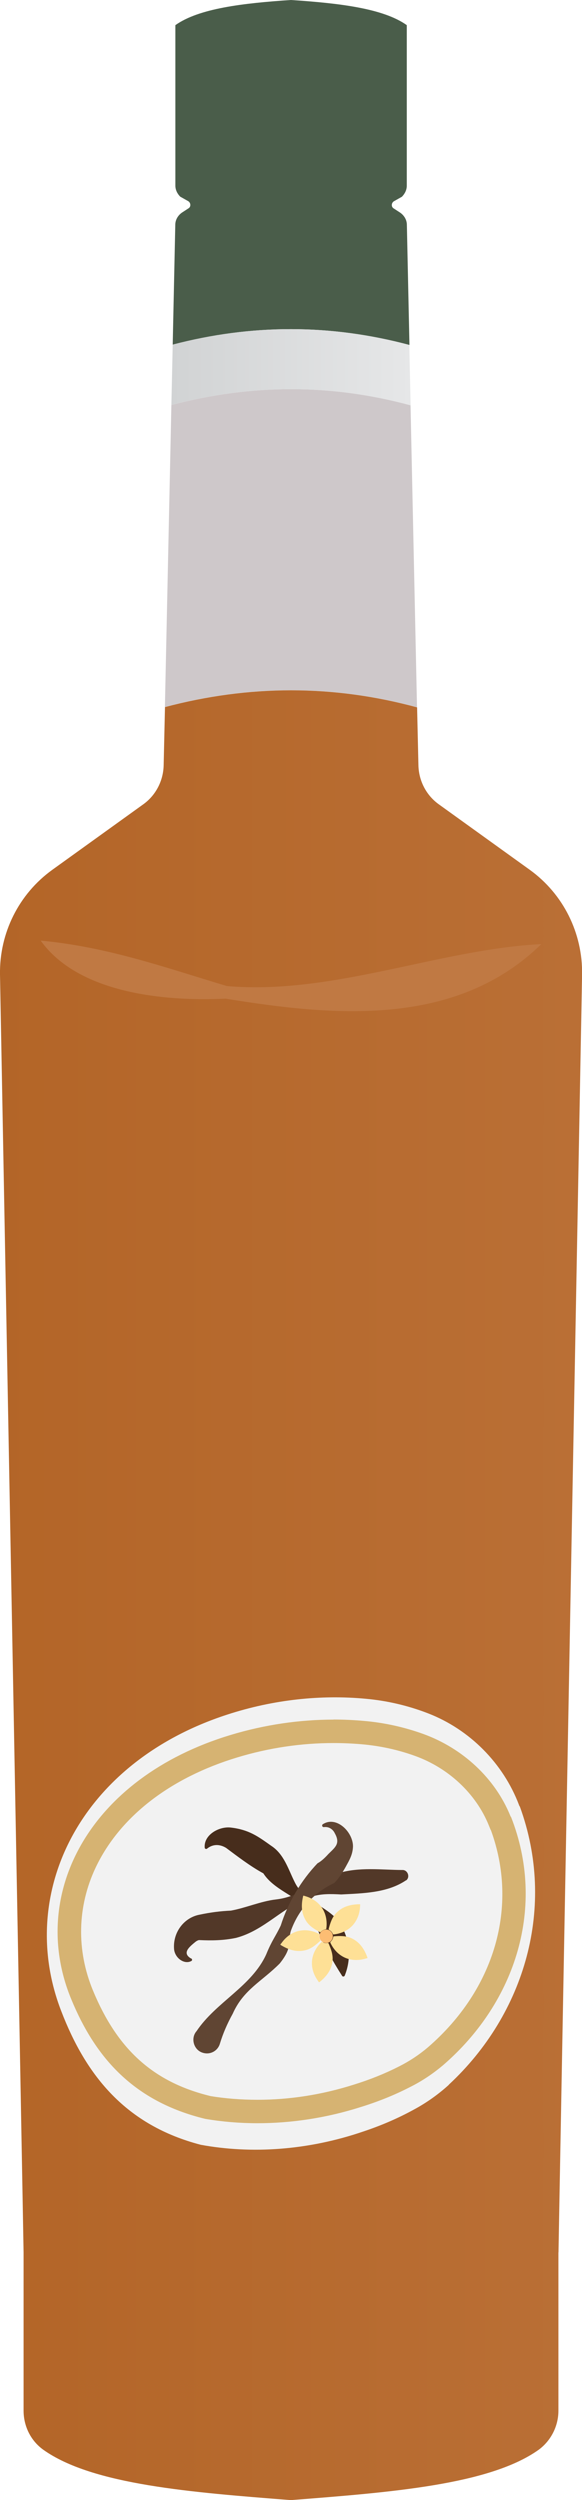
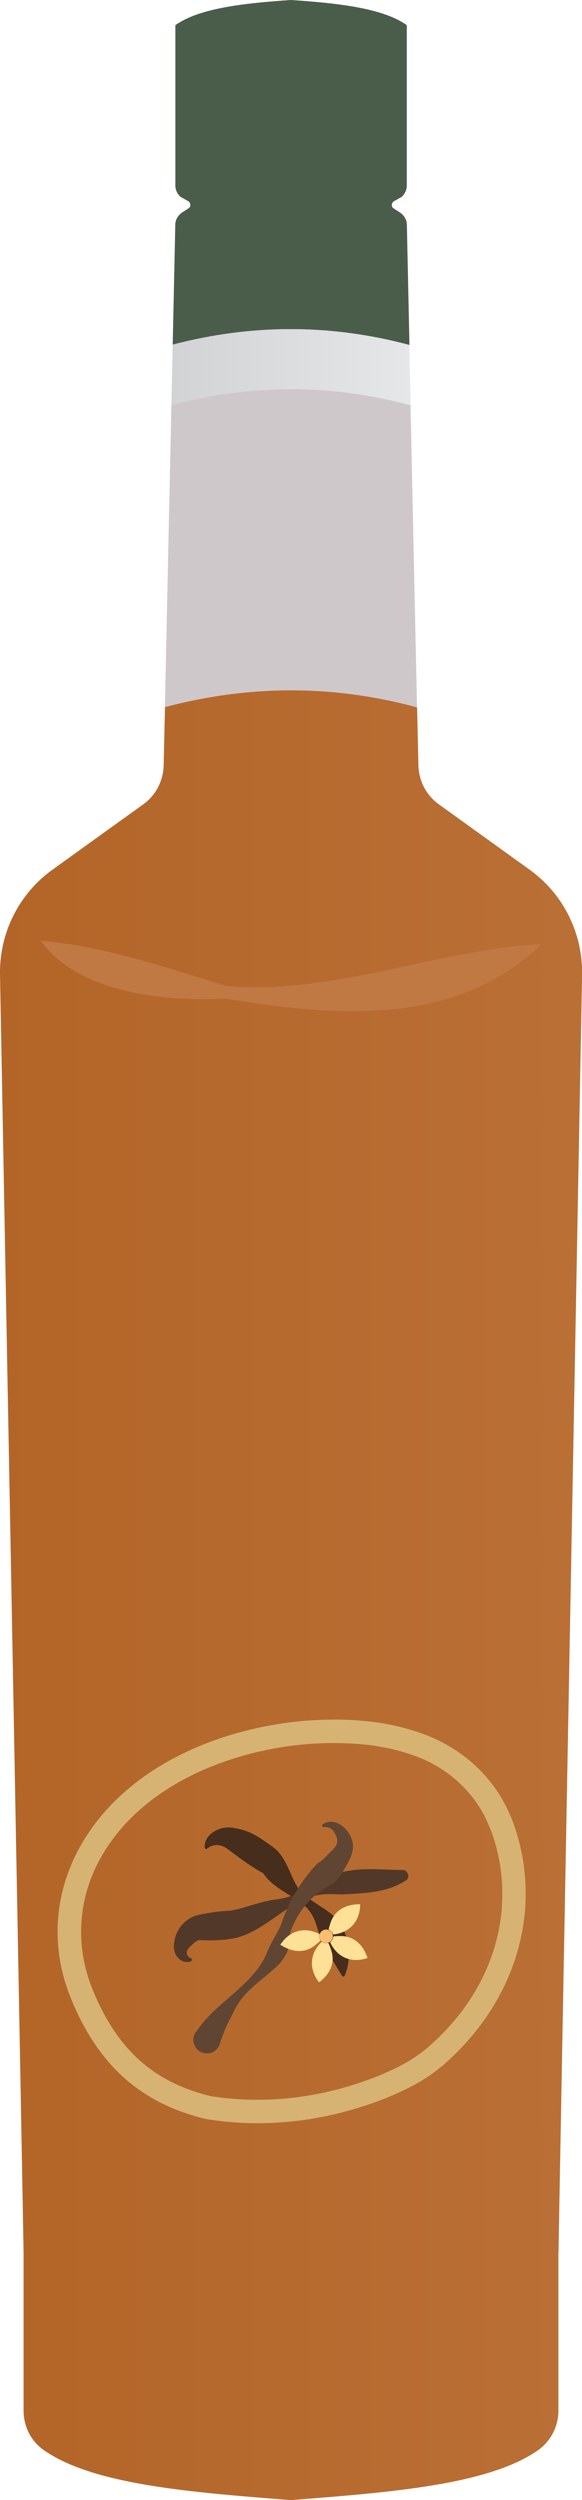
<svg xmlns="http://www.w3.org/2000/svg" id="a" data-name="Layer 1" viewBox="0 0 7.454 32">
  <defs>
    <linearGradient id="b" x1="2.195" y1="4.7" x2="5.258" y2="4.7" gradientUnits="userSpaceOnUse">
      <stop offset="0" stop-color="#d1d3d4" />
      <stop offset="1" stop-color="#e6e7e8" />
    </linearGradient>
    <linearGradient id="c" x1="-10.784" y1="20.417" x2="17.415" y2="20.417" gradientUnits="userSpaceOnUse">
      <stop offset=".031" stop-color="#ab5814" />
      <stop offset=".167" stop-color="#ae5d1c" />
      <stop offset=".695" stop-color="#bb7138" />
      <stop offset="1" stop-color="#c07943" />
    </linearGradient>
  </defs>
  <path d="m5.242,4.415c-1.009-.269-2.017-.269-3.03-.004l.033-1.534c0-.062.033-.12.087-.157l.083-.054c.033-.021.029-.07-.004-.091l-.103-.058c-.037-.037-.062-.087-.062-.141V.322c.302-.215.864-.281,1.48-.322.62.041,1.182.107,1.484.322v2.055c0,.054-.025.103-.062.141l-.103.058c-.033.021-.037.07-.004.091l.083.054c.054.037.087.095.087.157l.033,1.538Z" style="fill: #4a5d4a;" />
  <path d="m5.258,5.188c-1.021-.277-2.038-.273-3.063-.004l.017-.773c1.013-.265,2.021-.265,3.03.004l.017.773Z" style="fill: url(#b);" />
  <path d="m5.341,9.053c-1.075-.293-2.154-.289-3.229-.004l.083-3.865c1.025-.269,2.042-.273,3.063.004l.083,3.865Z" style="fill: #cec8ca;" />
  <path d="m7.152,28.829v2.026c0,.198-.095.384-.252.5-.632.451-1.906.546-3.175.645-1.265-.099-2.538-.194-3.171-.645-.161-.116-.252-.302-.252-.5v-2.026C.302,28.751 0,12.472 0,12.472c-.008-.529.24-1.029.67-1.339l1.166-.839c.161-.116.256-.302.26-.5l.017-.744c1.075-.285,2.154-.289,3.229.004l.017.74c.004.198.099.384.26.5l1.166.839c.43.31.678.81.67,1.339,0,0-.302,16.279-.302,16.358Z" style="fill: url(#c);" />
-   <path d="m5.749,26.684c-.132.12-.281.227-.442.314-.203.112-.422.207-.657.285-.703.24-1.426.289-2.079.169-.951-.248-1.465-.873-1.787-1.712-.579-1.496.229-3.178,2.126-3.794.595-.194,1.203-.256,1.773-.203.278.025.547.089.8.187.532.206.962.639,1.164,1.172.001.003.002.006.003.009.004.004.004.008.008.012.467,1.277.07,2.65-.909,3.559Z" style="fill: #f2f2f2;" />
  <path d="m4.271,22.31c.119,0,.237.005.355.015.237.02.469.07.69.15.428.154.779.482.943.885l.025.061.003.003c.358.978.051,2.04-.807,2.781-.113.096-.236.177-.367.243-.178.091-.374.17-.584.235-.404.128-.818.193-1.231.193-.211,0-.42-.017-.6-.047-.73-.177-1.194-.594-1.507-1.351-.214-.516-.202-1.075.034-1.574.307-.648.951-1.149,1.814-1.41.402-.122.817-.184,1.233-.184m0-.3c-.432,0-.88.064-1.32.197-1.818.55-2.593,2.05-2.038,3.385.309.749.802,1.306,1.713,1.528.217.037.442.056.671.056.433,0,.882-.067,1.322-.207.226-.07.436-.155.63-.255.155-.077.297-.173.424-.28.939-.811,1.319-2.036.872-3.176-.004-.004-.004-.007-.008-.011-.001-.003-.002-.005-.003-.008-.194-.476-.606-.862-1.116-1.046-.242-.087-.5-.145-.767-.167-.125-.011-.252-.017-.38-.017h0Z" style="fill: #d6b372;" />
  <path d="m.521,12.039c.86.081,1.588.343,2.385.582,1.36.117,2.722-.472,4.027-.537-1.099,1.074-2.672.921-4.045.698-.798.039-1.89-.075-2.367-.743h0Z" style="fill: #c07943;" />
  <g>
    <path d="m4.381,25.289c-.126-.197-.224-.376-.307-.577-.025-.094-.064-.207-.142-.29-.158-.158-.432-.245-.559-.444-.171-.093-.339-.223-.476-.325-.057-.036-.152-.065-.243.007-.01.011-.031.005-.032-.01-.015-.162.178-.273.328-.259.238.026.357.116.522.233.167.108.22.302.302.465.112.234.363.29.541.474.16.207.198.483.1.724-.006.014-.026.015-.034.003h0Z" style="fill: #472d1c;" />
    <path d="m5.2,24.067c-.241.163-.554.166-.83.181-.134-.007-.267-.012-.397.034-.347.121-.584.425-.947.521-.163.035-.32.036-.473.029-.009-.001-.028.006-.049.022-.074.061-.178.141-.06.212.017.002.022.025.008.033-.086.049-.206-.03-.222-.144-.021-.217.124-.41.325-.448.141-.03.27-.046.401-.052.184-.032.382-.12.577-.143.303-.033.517-.23.795-.334.264-.085.568-.044.823-.043.07-.005.106.09.051.133h0Z" style="fill: #523828;" />
    <path d="m2.515,26.001c.249-.375.709-.576.895-.987.073-.18.118-.225.186-.369.092-.291.26-.576.471-.796.052-.028.101-.077.139-.119.084-.084.157-.131.083-.263-.023-.051-.075-.09-.141-.081-.011.001-.021-.007-.022-.018-.001-.007.002-.014.007-.018.173-.114.387.096.388.281-.003.108-.047.178-.093.263-.037.066-.094.159-.149.208-.252.119-.446.327-.547.594-.027.063-.019.145-.035.222-.012.074-.065.152-.114.213-.229.231-.465.334-.602.643-.069.124-.125.253-.165.385-.027.092-.124.144-.216.116-.117-.032-.162-.183-.085-.275h0Z" style="fill: #604533;" />
    <g>
-       <path d="m4.097,24.73c-.068-.037-.135-.076-.178-.145-.062-.099-.062-.205-.037-.314.003-.015.015-.004.022-.003.197.055.303.217.275.42-.002.003-.004.004-.007.005-.025.005-.046.015-.063.034-.003.003-.006.005-.011.004Z" style="fill: #fee096;" />
      <path d="m4.101,24.842c-.058.053-.116.103-.195.121-.114.026-.214-.009-.309-.067-.013-.008.001-.016.005-.021.116-.168.304-.215.486-.122.002.002.003.005.002.008-.004.025-.001.048.011.071.002.004.003.008-0.0.012Z" style="fill: #fee096;" />
      <path d="m4.208,24.874c.031.072.059.144.051.224-.012.116-.078.2-.165.27-.012.009-.015-.006-.019-.011-.121-.165-.104-.357.043-.5.003-.001.006-.001.008 0.0.022.012.045.017.07.012.004-.001.008 0.0.011.004Z" style="fill: #fee096;" />
      <path d="m4.274,24.784c.078-.006.155-.009.229.025.106.05.163.139.202.244.005.014-.01.012-.017.014-.195.06-.372-.018-.458-.204-0-.003.001-.006.003-.008.018-.017.031-.037.035-.062.001-.004.003-.008.007-.009Z" style="fill: #fee096;" />
      <path d="m4.209,24.692c.02-.075.042-.15.099-.208.081-.084.185-.109.296-.111.015-0.0.008.013.008.02-.007.204-.139.346-.342.367-.003-.001-.005-.003-.006-.005-.01-.023-.025-.041-.048-.053-.004-.002-.006-.005-.006-.01Z" style="fill: #fee096;" />
      <circle cx="4.177" cy="24.783" r=".086" style="fill: #fcbd73;" />
    </g>
  </g>
</svg>